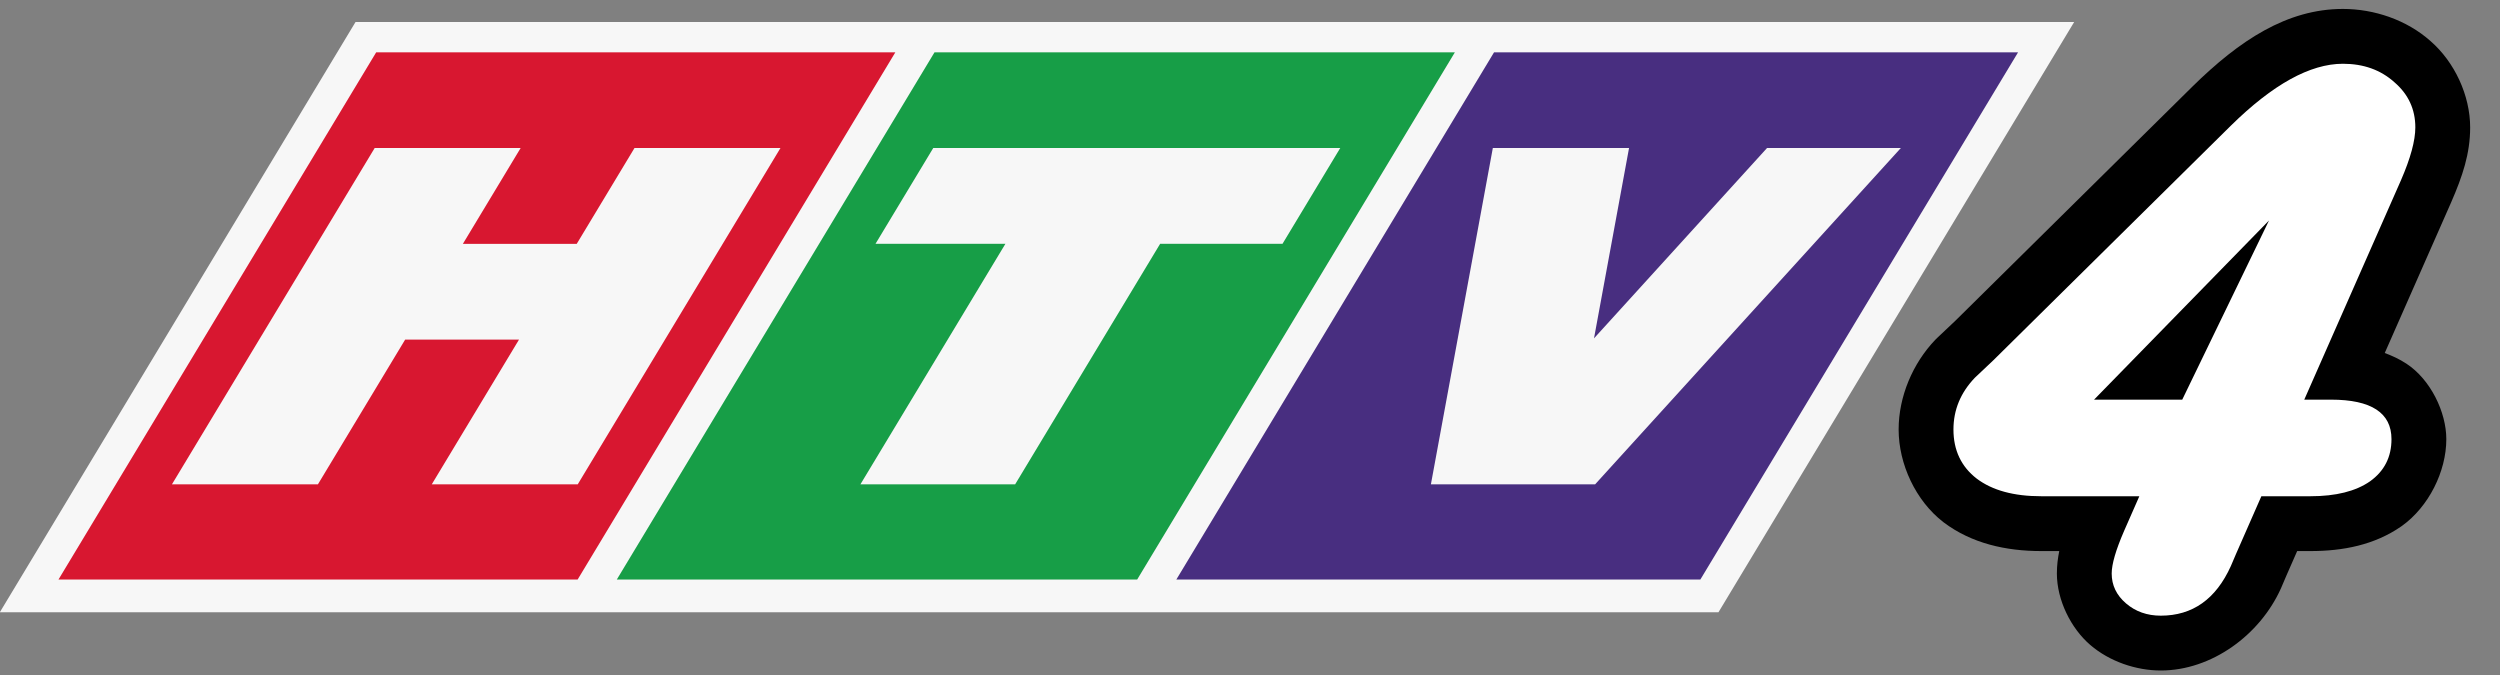
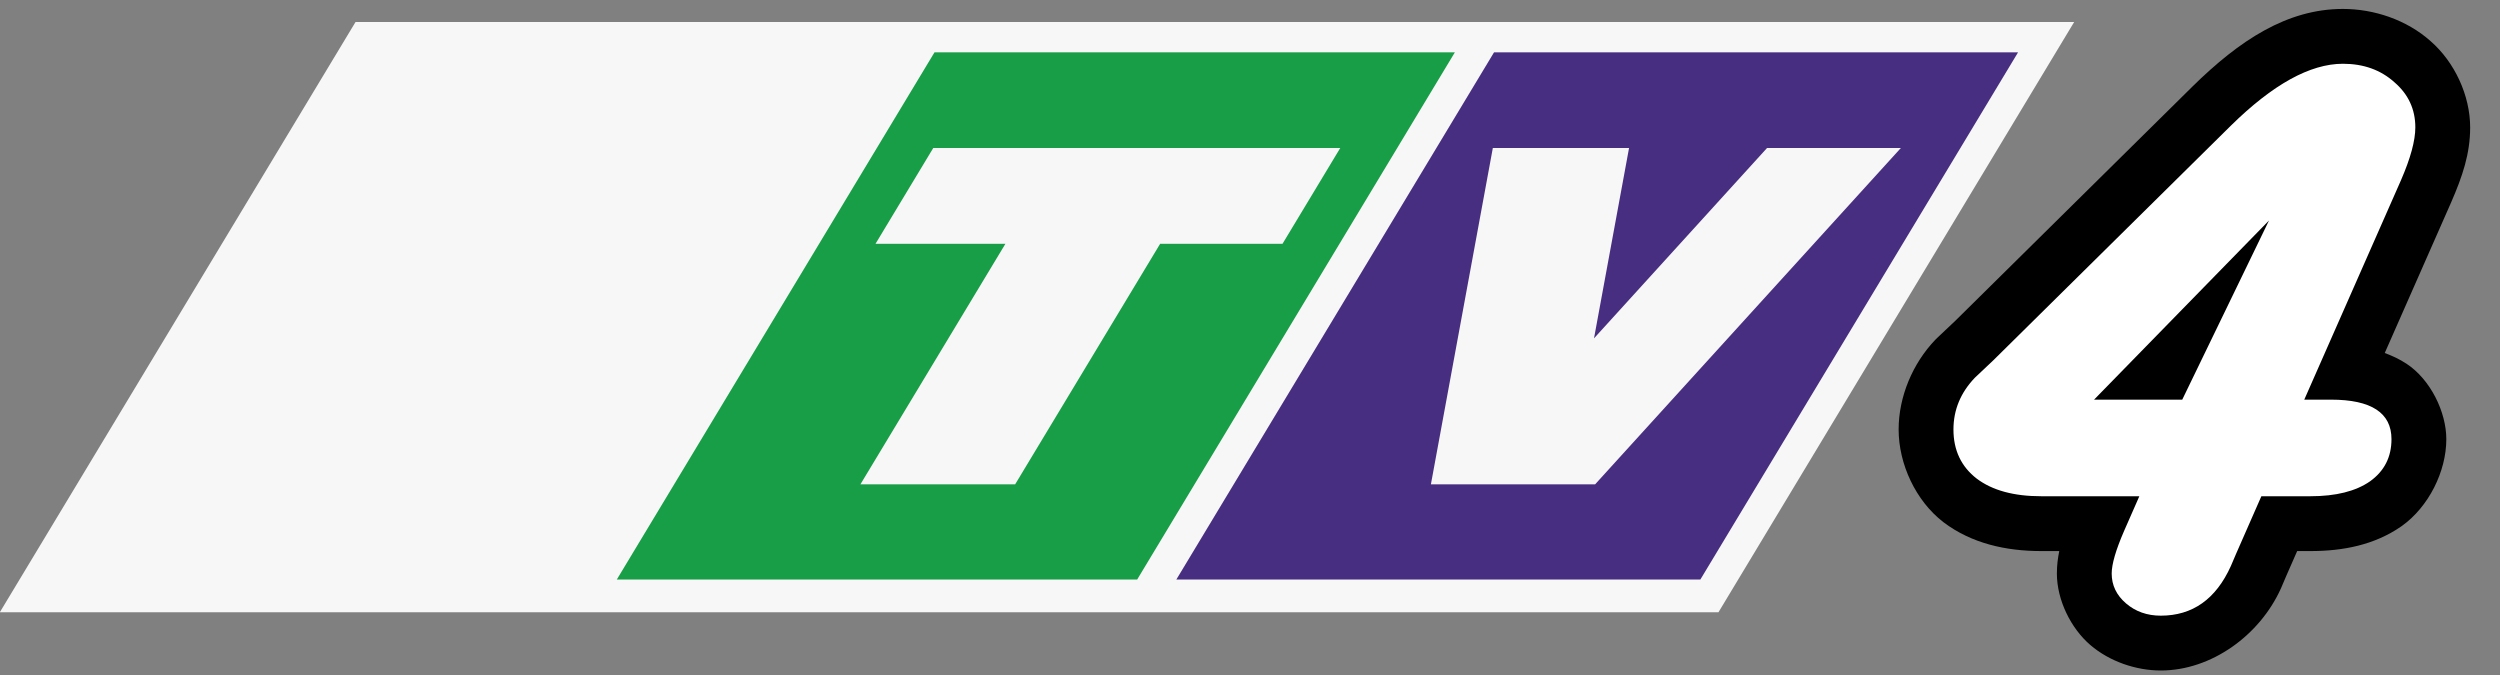
<svg xmlns="http://www.w3.org/2000/svg" xmlns:ns1="http://www.inkscape.org/namespaces/inkscape" xmlns:ns2="http://sodipodi.sourceforge.net/DTD/sodipodi-0.dtd" width="205.526mm" height="55.52mm" viewBox="0 0 205.526 55.52" version="1.1" id="svg5" ns1:version="1.3.1 (91b66b0783, 2023-11-16)" ns2:docname="HTV4 screenbug logo 2008.svg">
  <rect x="0" y="0" width="205.526" height="55.52" fill="#808080" stroke="none" />
  <ns2:namedview id="namedview7" pagecolor="#ffffff" bordercolor="#666666" borderopacity="1.0" ns1:pageshadow="2" ns1:pageopacity="0.0" ns1:pagecheckerboard="0" ns1:document-units="mm" showgrid="false" ns1:snap-bbox="false" ns1:bbox-nodes="false" showguides="false" ns1:snap-bbox-edge-midpoints="false" ns1:snap-global="false" ns1:zoom="1" ns1:cx="388" ns1:cy="104.5" ns1:window-width="1920" ns1:window-height="1017" ns1:window-x="-8" ns1:window-y="-8" ns1:window-maximized="1" ns1:current-layer="layer1" width="205.526mm" height="55.52mm" ns1:showpageshadow="2" ns1:deskcolor="#d1d1d1" />
  <defs id="defs2" />
  <g ns1:label="Layer 1" ns1:groupmode="layer" id="layer1" transform="translate(-20.17,-54.155)">
    <g id="g1495">
      <g id="text646" transform="matrix(0.265,0,0,0.265,20.17,54.155)">
        <path style="color:#000000;-inkscape-font-specification:'Harlow Solid Italic,  Italic Semi-Expanded';fill:#000000;stroke-linejoin:round;-inkscape-stroke:none;paint-order:markers stroke fill" d="m 726.824,2.773 c -17.302,0 -32.09,9.734 -46.68,24.09 l -0.023,0.023 -73.504,72.605 -5.627,5.316 c -0.206,0.194 -0.407,0.393 -0.604,0.598 -7.01,7.319 -11.379,17.622 -11.379,27.84 0,10.692 5.278,22.104 13.869,28.727 0.053,0.041 0.107,0.082 0.16,0.123 8.652,6.506 19.28,8.861 30.186,8.861 h 5.613 c -0.428,2.153 -0.736,4.396 -0.736,6.967 0,8.246 4.363,17.006 10.355,22.158 6.003,5.161 14.242,7.926 21.883,7.926 15.76,0 30.742,-11.016 37.236,-25.4 0.049,-0.109 0.098,-0.218 0.145,-0.328 l 1.592,-3.73 3.334,-7.592 h 4.125 c 10.105,0 19.883,-1.892 28.199,-7.68 0.064,-0.044 0.128,-0.088 0.191,-0.133 8.24,-5.904 13.754,-16.827 13.754,-26.902 0,-8.429 -4.929,-18.555 -12.404,-23.436 -2.203,-1.438 -4.443,-2.455 -6.701,-3.287 l 20.619,-46.783 c 0.012,-0.029 0.025,-0.057 0.037,-0.086 3.453,-7.951 5.844,-14.931 5.844,-23.119 0,-9.932 -4.833,-20.299 -12.301,-26.791 -7.394,-6.576 -17.468,-9.967 -27.184,-9.967 z" id="path1305" ns2:nodetypes="scccccsccscsssccccsccsscccscss" />
        <path style="color:#000000;-inkscape-font-specification:'Harlow Solid Italic,  Italic Semi-Expanded';fill:#ffffff;stroke-width:34.016;stroke-linejoin:round;-inkscape-stroke:none;paint-order:markers stroke fill" d="m 726.824,19.781 c -10.154,0 -21.737,6.401 -34.75,19.205 l -73.639,72.738 -5.766,5.447 c -4.436,4.631 -6.654,9.99 -6.654,16.074 0,6.447 2.414,11.533 7.244,15.256 4.83,3.632 11.485,5.447 19.963,5.447 h 30.461 l -4.73,10.762 c -2.563,5.903 -3.846,10.307 -3.846,13.213 0,3.632 1.478,6.719 4.436,9.262 2.957,2.543 6.556,3.814 10.795,3.814 9.858,0 17.103,-5.131 21.736,-15.393 l 1.627,-3.814 7.838,-17.844 h 15.23 c 7.886,0 14.048,-1.543 18.484,-4.631 4.436,-3.178 6.652,-7.537 6.652,-13.076 0,-8.173 -6.26,-12.26 -18.779,-12.26 h -8.279 l 30.018,-68.105 c 2.957,-6.811 4.436,-12.259 4.436,-16.346 0,-5.63 -2.168,-10.306 -6.506,-14.029 -4.239,-3.814 -9.563,-5.721 -15.971,-5.721 z M 703.904,68.408 676.992,123.982 h -27.355 z" id="path1307" />
      </g>
      <g id="g10121" transform="matrix(1,0,0,0.96,0,3.944)" style="opacity:0.93">
        <path id="rect1041" style="opacity:1;fill:#ffffff;fill-rule:evenodd;stroke-width:6.054;stroke-linejoin:round;paint-order:markers stroke fill" transform="matrix(1,0,-0.501,0.866,0,0)" d="M 80.747,62.57 H 222.037 V 120.94 H 80.747 Z" />
        <path id="rect877" style="opacity:1;fill:#0fa042;fill-rule:evenodd;stroke-width:3.148;stroke-linejoin:round;paint-order:markers stroke fill" transform="matrix(1,0,-0.501,0.866,0,0)" d="m 129.847,65.574 h 42.78 v 52.131 h -42.78 z" />
-         <path id="rect287" style="opacity:1;fill:#de0f2a;fill-rule:evenodd;stroke-width:3.145;stroke-linejoin:round;paint-order:markers stroke fill" transform="matrix(1,0,-0.501,0.866,0,0)" d="M 83.947,65.574 H 126.627 V 117.704 H 83.947 Z" />
-         <path id="rect645" style="opacity:1;fill:#ffffff;fill-rule:evenodd;stroke-width:1.239;stroke-linejoin:round;paint-order:markers stroke fill" d="M 50.972,64.98 34.305,93.78 h 12 l 7.173,-12.395 h 9.36 L 55.665,93.78 H 67.665 L 84.332,64.98 H 72.332 l -4.748,8.205 h -9.36 l 4.748,-8.205 z" />
        <path id="rect687" style="opacity:1;fill:#ffffff;fill-rule:evenodd;stroke-width:1.274;stroke-linejoin:round;paint-order:markers stroke fill" d="m 96.892,64.98 -4.745,8.2 H 102.826 L 90.905,93.78 h 12.72 l 11.921,-20.6 h 10.06 l 4.745,-8.2 z" />
        <path id="rect959" style="opacity:1;fill:#44287f;fill-rule:evenodd;stroke-width:3.159;stroke-linejoin:round;paint-order:markers stroke fill" transform="matrix(1,0,-0.501,0.866,0,0)" d="m 175.847,65.574 h 43.08 v 52.131 h -43.08 z" />
        <path id="rect773" style="opacity:1;fill:#ffffff;fill-rule:evenodd;stroke-width:1.197;stroke-linejoin:round;paint-order:markers stroke fill" d="m 142.896,64.98 -5.091,28.8 h 2.5 8.7 2.3 l 25.133,-28.8 h -11 l -14.224,16.299 2.881,-16.299 z" />
      </g>
    </g>
  </g>
</svg>